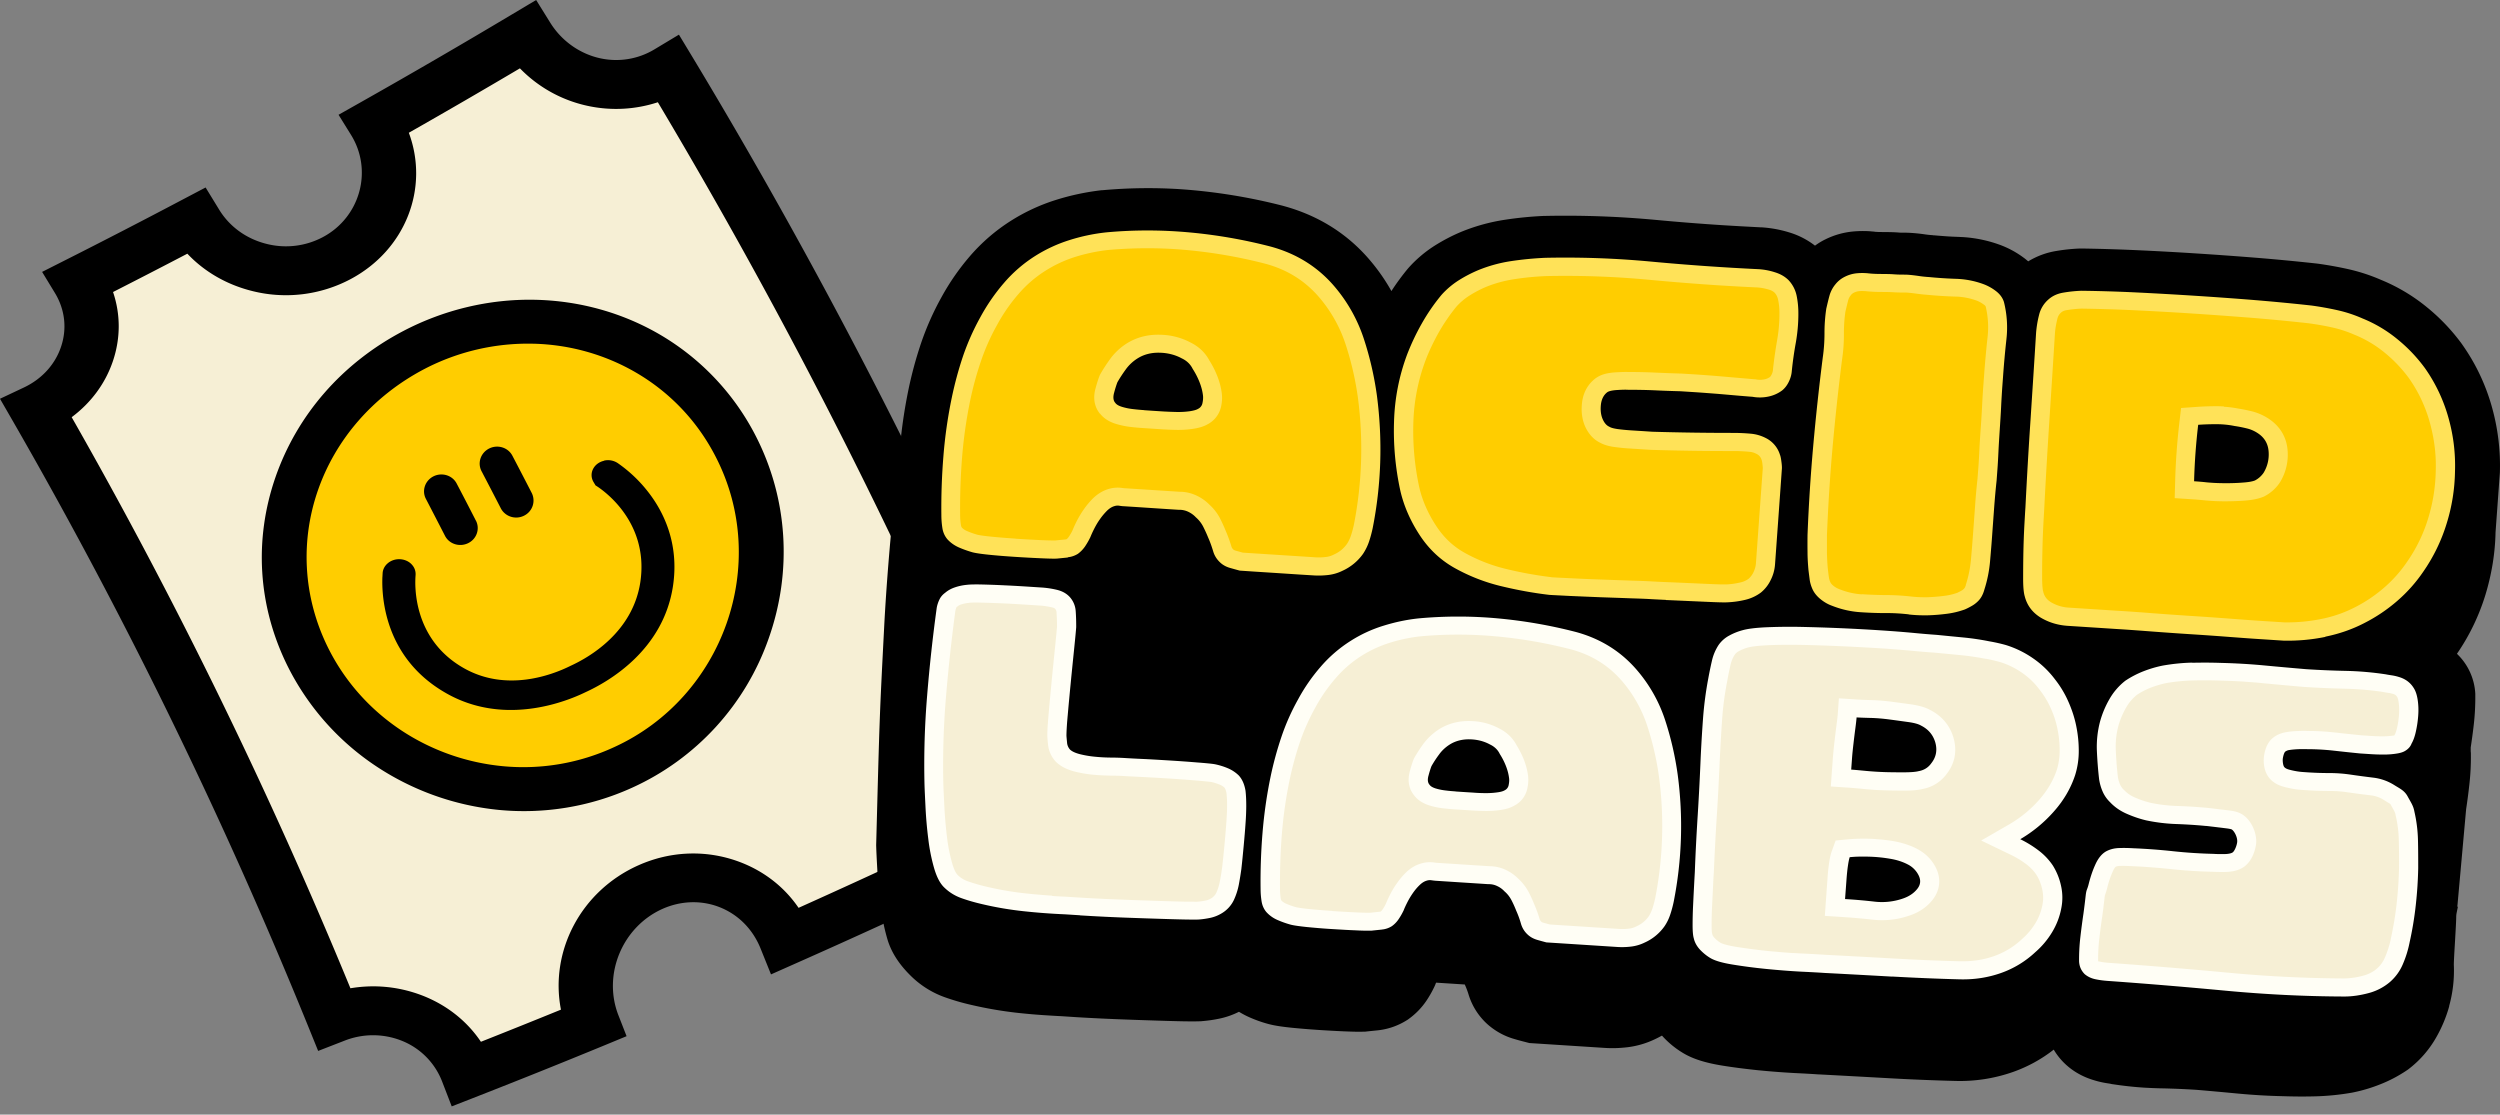
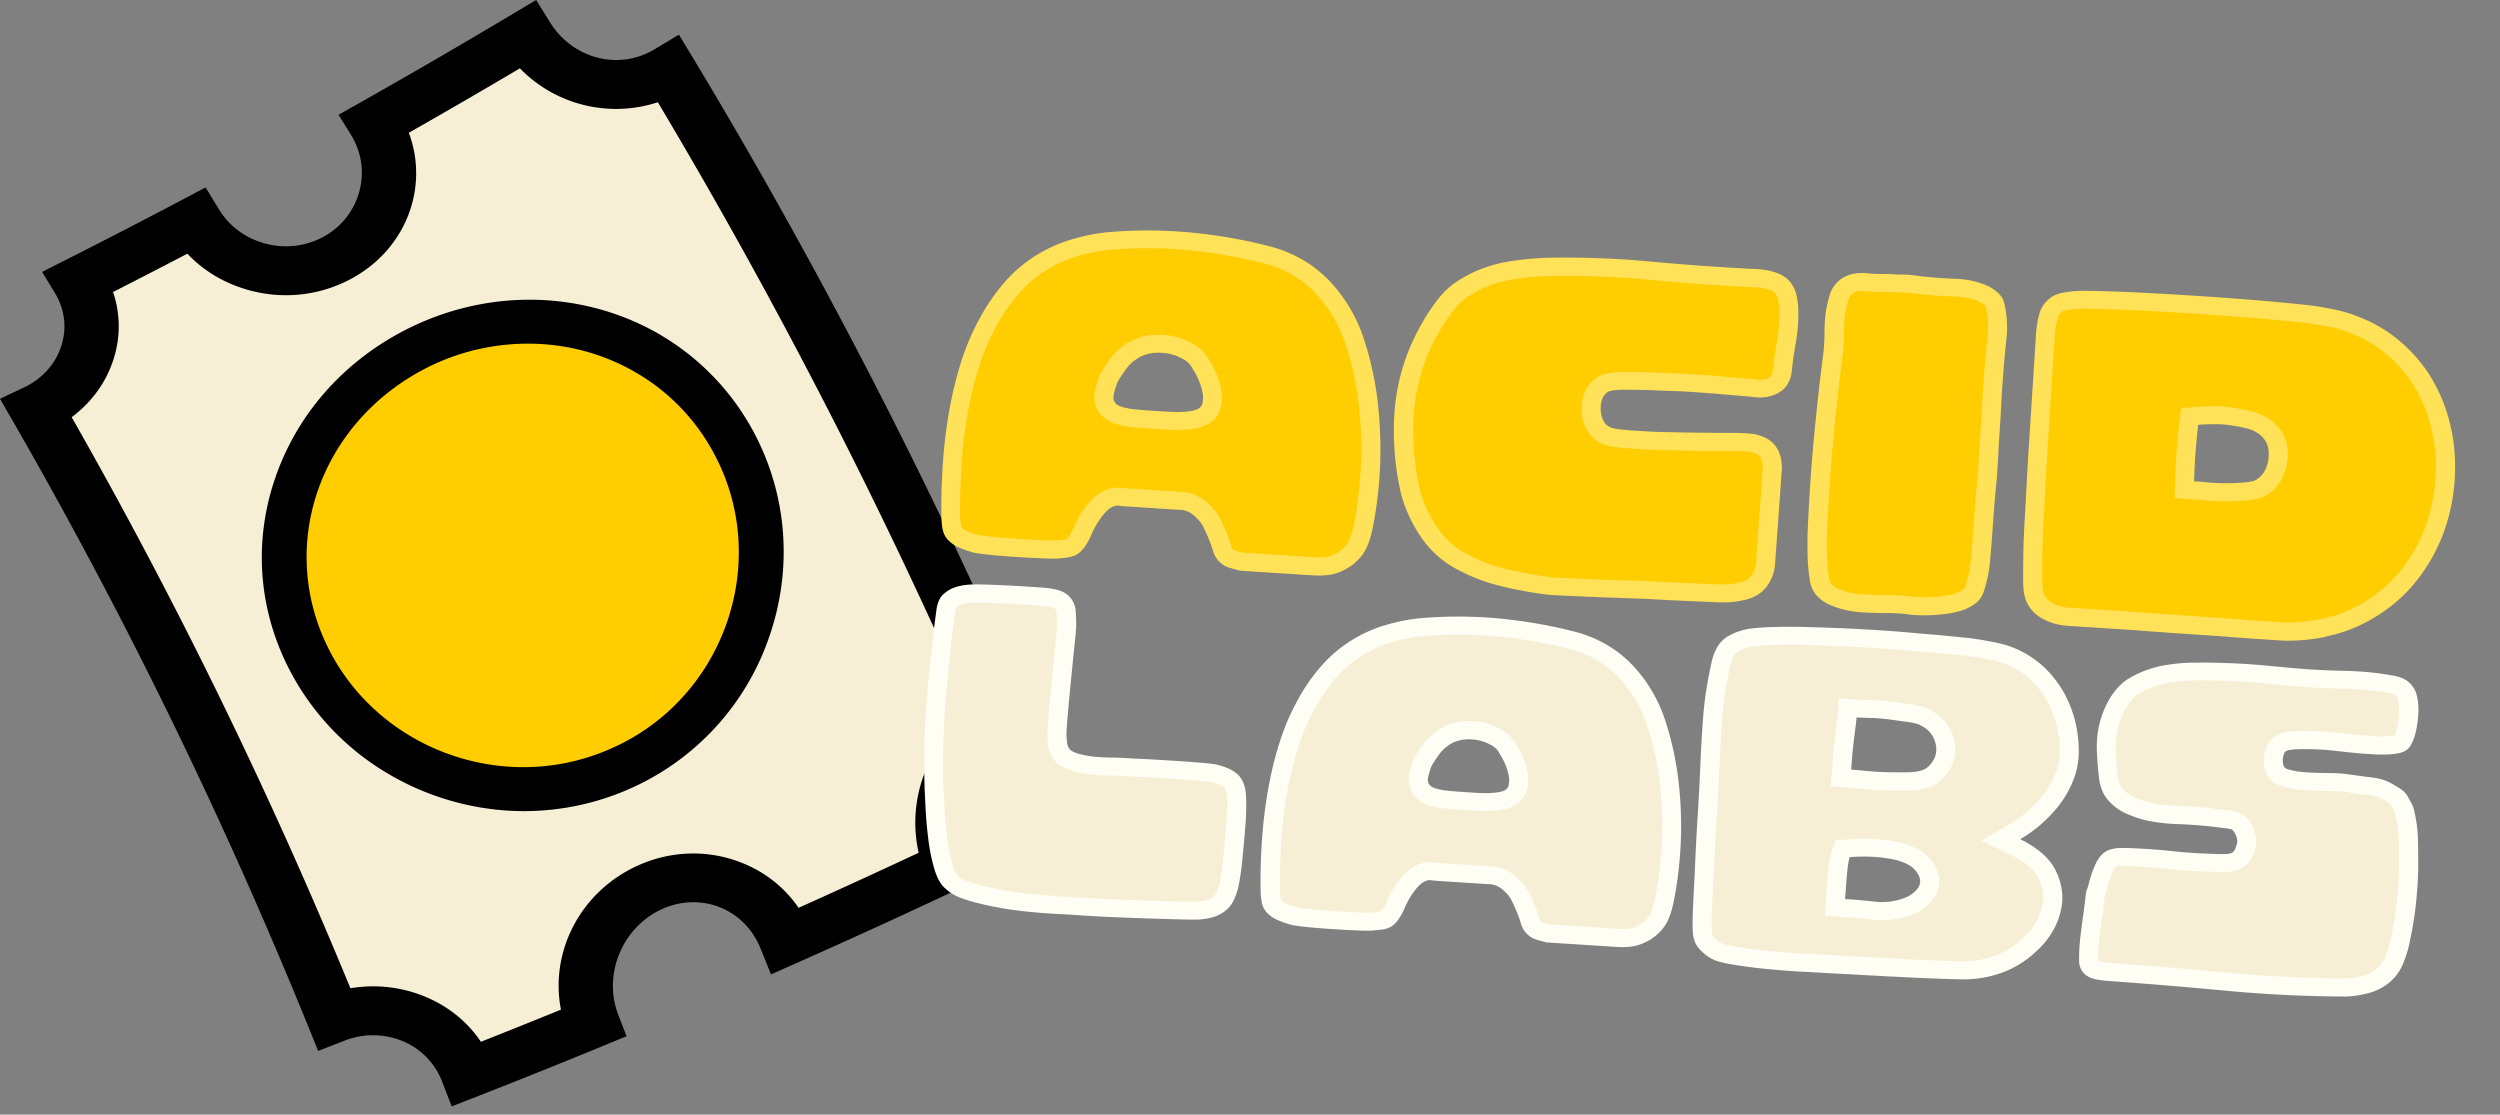
<svg xmlns="http://www.w3.org/2000/svg" width="240" height="107" fill="none">
  <rect width="100%" height="100%" fill="#808080" stroke="none" />
  <path fill="#F6EFD5" d="M96.434 69.154A531.184 531.184 0 0 0 64.248 6.709c-4.71 2.824-10.813 1.246-13.676-3.347a730.985 730.985 0 0 1-14.595 8.479c2.808 4.536 1.133 10.418-3.672 12.966-4.805 2.547-10.852.877-13.558-3.553a753.859 753.859 0 0 1-11.182 5.775c2.666 4.395.826 9.965-4.058 12.258a475.95 475.95 0 0 1 28.538 58.48c5.127-1.995 10.923.305 12.865 5.316a713.366 713.366 0 0 0 12.009-4.827c-1.974-5.053.48-10.835 5.56-13.086 5.08-2.25 10.938-.021 13.006 5.145a727.54 727.54 0 0 0 15.799-7.24c-2.124-5.223.149-11.38 5.166-13.907l-.016-.014Z" />
  <path fill="#000" d="m43.37 106.226-.921-2.386a6.864 6.864 0 0 0-3.932-3.949 7.447 7.447 0 0 0-5.442.014l-2.532.984-.944-2.328A474.685 474.685 0 0 0 1.195 40.356L0 38.282l2.296-1.083c1.722-.814 2.989-2.201 3.563-3.907.59-1.74.377-3.574-.582-5.16l-1.235-2.03 2.241-1.133a678.754 678.754 0 0 0 11.143-5.754l2.312-1.217 1.29 2.109c1.007 1.656 2.634 2.831 4.585 3.312a7.55 7.55 0 0 0 5.37-.65c3.586-1.898 4.837-6.392 2.721-9.81l-1.203-1.94 2.092-1.181a694.807 694.807 0 0 0 14.54-8.444L51.47 0l1.368 2.201c1.085 1.734 2.831 2.973 4.797 3.397a7.117 7.117 0 0 0 5.175-.849l2.367-1.423 1.36 2.251c12.079 20.043 22.947 41.141 32.32 62.706l.826 1.897-1.974.998c-3.885 1.96-5.67 6.929-3.995 11.062l.779 1.925-2.013.956a714.098 714.098 0 0 1-15.854 7.261l-2.61 1.16-.991-2.462c-.771-1.932-2.234-3.37-4.113-4.056-1.699-.615-3.578-.537-5.293.22-3.869 1.72-5.78 6.299-4.254 10.213l.787 2.017-2.155.891a718.748 718.748 0 0 1-12.056 4.841l-2.57 1.005v.015ZM36.574 94.71c1.376.078 2.728.376 4.034.885 2.328.92 4.238 2.449 5.56 4.416a856.153 856.153 0 0 0 7.683-3.085c-1.093-5.599 1.91-11.41 7.47-13.872 3.06-1.359 6.449-1.48 9.539-.361 2.414.878 4.412 2.42 5.803 4.459a791.066 791.066 0 0 0 11.529-5.287c-1.156-5.082.857-10.468 5.064-13.582A530.367 530.367 0 0 0 63.154 9.816a12.863 12.863 0 0 1-6.739.347 12.814 12.814 0 0 1-6.503-3.602 715.377 715.377 0 0 1-10.664 6.185c1.966 5.266-.275 11.24-5.63 14.07a13.23 13.23 0 0 1-9.39 1.126c-2.46-.609-4.608-1.855-6.243-3.588a744.004 744.004 0 0 1-7.133 3.68c.724 2.137.731 4.416-.008 6.617-.723 2.152-2.1 4.013-3.963 5.4a479.108 479.108 0 0 1 26.76 54.822c.976-.163 1.967-.22 2.942-.163h-.008Z" />
  <path fill="#FFCD00" d="M48.142 75.658c-8.13-.764-15.177-5.69-18.621-12.662-2.58-5.237-2.941-11.055-1.03-16.554C30.4 40.943 34.365 36.4 39.75 33.59c3.532-1.834 7.503-2.789 11.49-2.704 8.155.156 15.68 4.685 19.408 11.996 2.791 5.464 3.208 11.806 1.132 17.68-2.068 5.874-6.354 10.545-11.953 13.107a22.99 22.99 0 0 1-11.686 1.989Z" />
  <path fill="#000" d="M51.178 32.995c7.164.163 14.053 4.027 17.552 10.9 5.253 10.247.723 23.044-9.783 27.835a20.734 20.734 0 0 1-10.577 1.833c-7.14-.644-13.66-4.855-16.907-11.444-4.82-9.81-.786-21.43 9.295-26.703a21.513 21.513 0 0 1 10.42-2.42Zm.11-4.218c-4.364-.078-8.705.977-12.559 2.994-5.882 3.078-10.199 8.047-12.283 14.041-2.076 5.995-1.683 12.336 1.125 18.055a24.871 24.871 0 0 0 8.398 9.597 25.853 25.853 0 0 0 11.93 4.289c4.34.418 8.768-.304 12.794-2.138a24.674 24.674 0 0 0 13.11-14.353c2.272-6.44 1.823-13.404-1.243-19.392a23.88 23.88 0 0 0-8.997-9.625c-3.704-2.215-7.95-3.39-12.275-3.468Z" />
-   <path fill="#000" d="M45.689 49.981c.409.793.07 1.77-.755 2.166-.826.396-1.817.078-2.218-.715a771.404 771.404 0 0 0-1.832-3.546c-.409-.786-.079-1.748.731-2.159.818-.403 1.817-.099 2.226.694a310.14 310.14 0 0 1 1.84 3.553l.008.007Zm5.355-2.661a1.62 1.62 0 0 1-.74 2.187c-.817.41-1.816.085-2.225-.708a517.059 517.059 0 0 0-1.848-3.56c-.416-.793-.094-1.762.724-2.18.818-.41 1.817-.106 2.233.687a528.105 528.105 0 0 1 1.856 3.574Z" />
-   <path fill="#000" d="M57.988 44.22a1.684 1.684 0 0 1 1.329.248 13.31 13.31 0 0 1 2.917 2.774c1.424 1.826 2.989 4.876 2.375 9.003-.928 6.178-6.165 9.186-8.414 10.212-1.188.58-4.294 1.883-7.927 1.678-1.761-.1-3.64-.552-5.48-1.614-6.363-3.638-6.158-10.206-6.056-11.487.016-.346.18-.693.487-.955.63-.545 1.636-.524 2.242.042.22.213.48.574.432 1.126-.078.998-.244 6.107 4.6 8.875 4.098 2.35 8.486.68 10.2-.163l.055-.028c1.777-.807 5.992-3.2 6.724-8.054.904-6.115-4.09-9.152-4.302-9.279l-.189-.319c-.487-.813.008-1.818 1.007-2.045v-.014ZM36.74 55.027a1.12 1.12 0 0 0 .063.481 1.253 1.253 0 0 1-.063-.48Zm199.152 32.026c.015-.071.023-.149.031-.22l.826-9.158a55.31 55.31 0 0 0 .314-2.406c.102-.913.15-1.833.142-2.732v-.184c0-.078-.008-.149-.016-.227v-.368c.11-.729.212-1.479.299-2.236.102-.913.149-1.833.141-2.732v-.184a5.703 5.703 0 0 0-1.706-3.786l-.055-.057a20.675 20.675 0 0 0 2.729-5.648c.605-1.982.935-4.006.975-6.016l.417-5.74a20.826 20.826 0 0 0-.771-6.306 19.434 19.434 0 0 0-2.815-5.938l-.032-.05a19 19 0 0 0-3.373-3.56 17.287 17.287 0 0 0-4.42-2.639 17.497 17.497 0 0 0-3.169-1.033 35.793 35.793 0 0 0-2.87-.517l-.11-.014a205.844 205.844 0 0 0-5.867-.56c-1.942-.155-3.9-.296-5.803-.417a305.376 305.376 0 0 0-5.379-.297 176.482 176.482 0 0 0-5.458-.17h-.251c-.747.028-1.502.106-2.257.234a7.464 7.464 0 0 0-2.705.998c-.142-.12-.284-.241-.441-.354a9.132 9.132 0 0 0-2.414-1.281 12.63 12.63 0 0 0-3.429-.694l-.44-.021c-.385-.014-.771-.028-1.148-.057-.378-.028-.771-.056-1.148-.092h-.079l-.079-.014a8.419 8.419 0 0 1-.684-.07 16.79 16.79 0 0 0-1.407-.15 10.623 10.623 0 0 0-.779-.02c-.126 0-.291 0-.48-.022a18.158 18.158 0 0 0-1.061-.035h-.354l-.165-.007c-.157 0-.315 0-.464-.014-.071 0-.142-.007-.22-.022-.134-.014-.268-.02-.401-.035a10.308 10.308 0 0 0-1.62.021 7.61 7.61 0 0 0-2.666.758c-.354.17-.676.375-.991.601a7.61 7.61 0 0 0-2.438-1.26 11.5 11.5 0 0 0-2.642-.495h-.079c-1.211-.064-2.437-.128-3.648-.205a214.935 214.935 0 0 1-6.378-.503 93.908 93.908 0 0 0-2.784-.22c-2.642-.17-5.324-.226-7.958-.17h-.094a35.17 35.17 0 0 0-3.751.369 18.35 18.35 0 0 0-4.16 1.146c-.905.376-1.778.836-2.596 1.352a12.014 12.014 0 0 0-2.477 2.102l-.055.064-.055.064a22.814 22.814 0 0 0-1.549 2.116 18.354 18.354 0 0 0-1.887-2.753c-2.194-2.669-5.049-4.487-8.493-5.422l-.047-.014a54.48 54.48 0 0 0-9.854-1.592 48.569 48.569 0 0 0-7.455.099h-.078c-1.479.17-2.957.481-4.396.934a18.333 18.333 0 0 0-4.286 1.982 17.66 17.66 0 0 0-3.987 3.44 22.826 22.826 0 0 0-2.72 3.934 26.993 26.993 0 0 0-1.951 4.396 38.698 38.698 0 0 0-1.203 4.43 49.386 49.386 0 0 0-.865 6.073s-1.054 8.5-1.479 16.858c-.432 8.358-.432 8.33-.762 20.829.015.587.055 1.38.11 2.35.055 1.04.15 2.123.275 3.206.141 1.203.37 2.35.676 3.411.448 1.578 1.447 2.803 2.406 3.716a8.888 8.888 0 0 0 3.209 1.946 22.22 22.22 0 0 0 2.43.7 38.11 38.11 0 0 0 4.498.772c.936.1 1.887.184 2.839.24.456.03.912.057 1.376.079l1.4.092c.692.042 1.47.085 2.351.127.865.042 1.777.078 2.752.113.952.036 1.864.064 2.737.092.881.029 1.651.05 2.328.064.747.014 1.266.014 1.651 0h.118l.118-.014a13.13 13.13 0 0 0 1.667-.24 7.613 7.613 0 0 0 1.888-.659c.322.198.66.375 1.006.53.613.27 1.235.49 1.856.652l.055.014c.527.135 1.203.24 2.186.34.794.078 1.636.148 2.501.205.865.057 1.651.1 2.43.135.857.035 1.447.05 1.871.035h.181l.181-.021c.315-.036.637-.064.967-.1a6.54 6.54 0 0 0 2.886-.983l.103-.064.094-.07a6.947 6.947 0 0 0 1.659-1.706c.299-.44.566-.913.794-1.395l.063-.141.048-.127s.015-.036.047-.1l2.752.177.024.064.031.064c.11.254.212.53.299.807a6.307 6.307 0 0 0 2.037 3.064l.039.028a6.553 6.553 0 0 0 2.32 1.204c.354.106.7.198 1.038.283l.409.106 7.235.467c.723.05 1.462.021 2.186-.064a8.476 8.476 0 0 0 2.634-.771c.228-.106.456-.227.676-.347l.095.106a8.719 8.719 0 0 0 1.974 1.593c.92.545 2.091.913 3.68 1.174 1.085.177 2.257.326 3.476.453a76.043 76.043 0 0 0 3.499.269c1.014.05 1.762.092 2.249.128h.055c2.131.113 4.317.233 6.496.354 2.202.127 4.427.219 6.637.276a15.37 15.37 0 0 0 5.567-.871 13.808 13.808 0 0 0 3.885-2.137l.047.085c.857 1.394 2.194 2.385 3.854 2.866.44.135.872.227 1.297.29.094.014.205.029.315.057l.11.021.11.014c.975.149 1.958.255 2.941.319.487.028.983.049 1.47.063 1.18.022 2.391.071 3.586.149 1.259.106 2.58.227 3.924.354a59.165 59.165 0 0 0 4.373.255c1.03.035 2.068.042 3.082.014a23.966 23.966 0 0 0 3.476-.347l.11-.021a14.985 14.985 0 0 0 2.627-.779 13.137 13.137 0 0 0 2.563-1.344l.126-.085.118-.092a10.106 10.106 0 0 0 2.579-2.98 13.04 13.04 0 0 0 1.251-2.987v-.042c.354-1.281.503-2.597.448-3.921-.016-.495.22-3.716.228-4.622 0-.134.016-.261.039-.389l.126-.616-.07.029Z" />
  <path fill="#FFFEF5" d="M103.661 87.874a169.955 169.955 0 0 0 4.97.24c.952.036 1.856.064 2.721.092.865.029 1.62.05 2.273.064.652.014 1.132.014 1.431.007a8.496 8.496 0 0 0 1.132-.163 3.51 3.51 0 0 0 1.062-.417 2.97 2.97 0 0 0 1.211-1.317 6.41 6.41 0 0 0 .464-1.443c.094-.503.173-.998.244-1.5.086-.751.157-1.508.228-2.266.07-.757.133-1.493.181-2.222a23.99 23.99 0 0 0 .062-1.536c0-.516-.015-1.019-.07-1.5-.103-.623-.323-1.118-.653-1.472a3.387 3.387 0 0 0-1.07-.701c-.408-.17-.81-.29-1.226-.375-.291-.05-.865-.106-1.707-.17-.841-.07-1.73-.134-2.666-.191-.935-.057-1.824-.113-2.673-.149a97.05 97.05 0 0 1-1.715-.092 23.13 23.13 0 0 0-1.179-.035 16.1 16.1 0 0 1-1.518-.078 9.78 9.78 0 0 1-1.455-.24c-.456-.114-.778-.262-.975-.44a1.116 1.116 0 0 1-.291-.63c-.023-.24-.047-.473-.063-.7 0-.34.032-1.012.126-2.017.087-1.005.189-2.074.299-3.206.11-1.133.22-2.201.322-3.206.103-1.005.166-1.678.189-2.01 0-.474-.008-.984-.047-1.522a2.242 2.242 0 0 0-.59-1.387c-.307-.325-.715-.552-1.227-.672a8.727 8.727 0 0 0-1.478-.22l-1.423-.092a134.72 134.72 0 0 0-2.179-.12 88.514 88.514 0 0 0-2.162-.078c-.669-.014-1.14 0-1.408.035a4.945 4.945 0 0 0-1.085.227c-.37.12-.692.29-.975.53-.252.185-.44.404-.558.659-.126.262-.213.53-.26.807a154.404 154.404 0 0 0-.92 8.436 80.08 80.08 0 0 0-.252 8.479c.016.566.055 1.323.102 2.286.048.955.134 1.94.26 2.944a17.58 17.58 0 0 0 .558 2.817c.252.87.582 1.508 1.007 1.897.472.453 1.03.792 1.667 1.012.637.226 1.298.41 1.974.566 1.321.311 2.634.53 3.947.672 1.314.142 2.643.241 3.98.298l1.447.092-.032.007Z" />
  <path fill="#F6EFD5" d="M101.003 85.984a60.306 60.306 0 0 1-2.564-.22 30.572 30.572 0 0 1-3.711-.636 17.494 17.494 0 0 1-1.777-.51 2.623 2.623 0 0 1-1.007-.609c-.063-.056-.299-.311-.535-1.132a16.204 16.204 0 0 1-.503-2.562 40.434 40.434 0 0 1-.244-2.838c-.047-.949-.086-1.706-.102-2.25-.063-2.76.024-5.556.252-8.288.228-2.746.534-5.542.904-8.31.024-.12.063-.24.118-.353l.047-.036.047-.028c.103-.085.22-.149.362-.191.228-.07.456-.12.676-.142h.047l.048-.014c.023 0 .275-.035 1.093-.014.653.014 1.368.043 2.115.07.763.036 1.486.079 2.147.121l1.423.092c.37.022.763.085 1.172.177.204.05.26.106.275.128.063.07.134.17.142.36.031.475.047.928.047 1.345-.024.326-.087.949-.181 1.911-.102 1.005-.212 2.074-.322 3.206-.11 1.14-.213 2.216-.299 3.228-.126 1.422-.134 1.925-.126 2.186v.064c.016.248.039.51.071.793a2.8 2.8 0 0 0 .731 1.578l.047.05.048.042c.432.397 1.014.687 1.792.885a12.25 12.25 0 0 0 1.754.29c.189.014.378.035.566.043.378.02.747.035 1.109.042.456 0 .818.014 1.07.028.298.022.888.05 1.745.092.85.043 1.738.092 2.635.149.896.056 1.793.12 2.634.191.952.078 1.353.127 1.526.149.275.056.558.148.833.261.165.071.307.156.441.277.047.063.141.219.196.544.04.397.063.814.055 1.246 0 .488-.031.977-.063 1.444-.047.7-.11 1.444-.18 2.194-.071.729-.142 1.48-.229 2.215-.062.46-.133.927-.228 1.394-.07.361-.18.715-.33 1.048a1.236 1.236 0 0 1-.495.545c-.189.113-.338.17-.496.205a6.28 6.28 0 0 1-.841.12c-.205 0-.582 0-1.282-.007-.645-.014-1.4-.035-2.257-.063-.857-.029-1.761-.057-2.713-.092a584.88 584.88 0 0 1-2.674-.107c-.833-.042-1.58-.077-2.233-.12l-1.486-.092a73.91 73.91 0 0 1-1.29-.07v-.029Z" />
  <path fill="#FFFEF5" d="M132.679 89.233a2.11 2.11 0 0 0 .935-.319c.252-.177.472-.403.653-.672a6.34 6.34 0 0 0 .488-.857c.07-.19.188-.446.346-.757.157-.311.338-.609.534-.892.197-.283.409-.538.637-.757.228-.226.456-.368.7-.439a.973.973 0 0 1 .449-.035c.149.021.29.042.44.05l.975.063 1.533.1 1.534.098.975.064c.299-.007.582.05.857.184.275.127.503.297.7.51.283.24.503.53.676.863.173.333.315.658.441.977.181.403.338.828.464 1.274.133.445.377.82.747 1.125.228.184.487.318.794.41.307.092.606.17.896.248l1.337.085 2.092.135 2.068.134 1.314.085a7.11 7.11 0 0 0 1.344-.042 4.02 4.02 0 0 0 1.282-.383 4.643 4.643 0 0 0 1.903-1.564c.236-.347.417-.722.551-1.125.133-.397.243-.807.33-1.225a37.35 37.35 0 0 0 .385-12.201 30.056 30.056 0 0 0-1.187-5.18 14.1 14.1 0 0 0-2.572-4.679c-1.565-1.897-3.57-3.178-6.023-3.843a46.997 46.997 0 0 0-7.479-1.302 41.532 41.532 0 0 0-7.62 0c-1.14.12-2.265.36-3.381.708a12.899 12.899 0 0 0-3.122 1.443 12.886 12.886 0 0 0-2.91 2.513 17.271 17.271 0 0 0-2.147 3.107 21.322 21.322 0 0 0-1.604 3.61 33.508 33.508 0 0 0-1.038 3.814 44.394 44.394 0 0 0-.771 5.365 56.47 56.47 0 0 0-.188 5.407c0 .396.031.793.094 1.189s.212.743.464 1.04c.307.333.668.588 1.085.765.417.184.834.325 1.243.439.291.077.802.148 1.525.226.724.07 1.502.141 2.336.191.833.05 1.612.1 2.335.127a23.05 23.05 0 0 0 1.542.036c.33-.036.668-.07 1.014-.106l.024-.007Zm7.069-13.257c-.314-.02-.645-.049-.975-.091a5.353 5.353 0 0 1-.944-.192c-.291-.092-.487-.205-.589-.353-.173-.192-.213-.475-.11-.857.102-.382.196-.693.291-.934.212-.375.456-.75.731-1.118.267-.375.605-.687.999-.942.55-.354 1.195-.523 1.918-.516.732.014 1.384.177 1.966.495.433.205.755.51.944.913.236.368.432.75.59 1.154.157.403.259.793.306 1.189.024.212 0 .431-.047.658a.689.689 0 0 1-.369.481c-.158.1-.417.17-.779.213-.362.05-.739.07-1.132.063-.393 0-.779-.02-1.148-.05l-.897-.056-.755-.05v-.007Z" />
  <path fill="#F6EFD5" d="M127.913 87.449a60.534 60.534 0 0 1-2.257-.184c-.873-.092-1.171-.156-1.242-.177a7.013 7.013 0 0 1-.96-.34 1.448 1.448 0 0 1-.432-.29c-.024-.042-.055-.092-.071-.19a6.493 6.493 0 0 1-.071-.942c-.015-1.755.04-3.525.181-5.273a42.27 42.27 0 0 1 .739-5.166c.26-1.232.59-2.456.983-3.617a20.157 20.157 0 0 1 1.479-3.326 15.577 15.577 0 0 1 1.95-2.824 11.05 11.05 0 0 1 2.501-2.166c.833-.524 1.73-.941 2.681-1.239.983-.311 1.99-.523 2.996-.63a39.769 39.769 0 0 1 7.251.008c2.414.219 4.828.644 7.172 1.245 2.068.56 3.735 1.621 5.064 3.235a12.679 12.679 0 0 1 2.265 4.126c.527 1.62.904 3.263 1.124 4.89a35.948 35.948 0 0 1-.369 11.65c-.079.354-.173.7-.283 1.033a3.278 3.278 0 0 1-.339.7 2.774 2.774 0 0 1-1.148.942l-.07.035c-.213.107-.425.17-.661.199-.33.042-.661.05-.983.028l-6.621-.425c-.221-.056-.441-.12-.669-.184-.094-.028-.133-.056-.141-.07a.552.552 0 0 1-.181-.276 12.07 12.07 0 0 0-.527-1.444 11.894 11.894 0 0 0-.496-1.083 4.735 4.735 0 0 0-1.014-1.33 4.132 4.132 0 0 0-1.187-.843 3.668 3.668 0 0 0-1.384-.36c-.087 0-.166-.008-.252-.008l-4.954-.319c-.095 0-.173-.014-.26-.028-.094-.014-.181-.028-.275-.028a2.838 2.838 0 0 0-1.03.12c-.551.156-1.046.46-1.494.906-.299.297-.574.63-.826.991a8.9 8.9 0 0 0-.668 1.111 12.17 12.17 0 0 0-.386.842 3.82 3.82 0 0 1-.33.574.89.89 0 0 1-.173.19c-.016 0-.039.015-.071.015-.322.028-.637.064-.943.099-.197 0-.582 0-1.329-.035-.724-.036-1.502-.078-2.297-.128l.008-.014Zm7.856-11.076c.338.439.842.764 1.494.962.393.12.826.213 1.282.262.354.043.716.078 1.077.1l1.652.105c.409.029.833.043 1.242.05a9.37 9.37 0 0 0 1.424-.078c.597-.078 1.053-.212 1.431-.432a2.396 2.396 0 0 0 1.242-1.6c.095-.41.126-.806.087-1.202v-.036a6.7 6.7 0 0 0-.417-1.6 9.15 9.15 0 0 0-.692-1.365c-.362-.694-.944-1.246-1.683-1.614a5.96 5.96 0 0 0-2.477-.693c-.11 0-.22-.014-.33-.014-1.117-.015-2.116.254-2.988.813-.59.39-1.078.85-1.479 1.395-.307.417-.582.849-.833 1.28l-.063.114-.048.12c-.117.297-.228.659-.346 1.104-.314 1.154.087 1.918.417 2.315l.008.014Z" />
  <path fill="#FFFEF5" d="M181.663 93.748c2.154.12 4.309.212 6.479.269 1.4.035 2.713-.17 3.956-.609a9.357 9.357 0 0 0 3.295-2.003 7.981 7.981 0 0 0 1.612-1.918c.44-.729.731-1.5.881-2.307a5.139 5.139 0 0 0-.024-2.13 6.057 6.057 0 0 0-.794-1.968 6.007 6.007 0 0 0-1.392-1.458 10.377 10.377 0 0 0-1.73-1.061 13.144 13.144 0 0 0 3.208-2.64c.96-1.076 1.644-2.25 2.061-3.518a7.665 7.665 0 0 0 .346-2.335c0-.814-.087-1.621-.252-2.42-.165-.8-.425-1.579-.771-2.35a9.812 9.812 0 0 0-1.258-2.081 9.036 9.036 0 0 0-2.092-2.01 9.512 9.512 0 0 0-2.634-1.288 15.85 15.85 0 0 0-1.581-.354 24.834 24.834 0 0 0-2.477-.368c-.826-.078-1.675-.163-2.532-.248a85.014 85.014 0 0 1-2.265-.191c-.975-.092-2.076-.177-3.287-.255a175.572 175.572 0 0 0-7.643-.325c-1.204-.022-2.305 0-3.288.042-.983.05-1.722.142-2.209.283a5.71 5.71 0 0 0-1.266.51 2.93 2.93 0 0 0-1.023.906c-.299.46-.519.97-.645 1.543a37.155 37.155 0 0 0-.346 1.684 34.26 34.26 0 0 0-.495 3.744 148.579 148.579 0 0 0-.228 3.758 257.409 257.409 0 0 1-.283 5.528 212.64 212.64 0 0 0-.283 5.527 350.984 350.984 0 0 0-.165 3.192c-.032.672-.048 1.31-.048 1.918 0 .602.04 1.02.111 1.253.086.396.291.764.589 1.09.307.325.645.601 1.015.82.432.255 1.14.46 2.147.623.998.163 2.068.305 3.208.418 1.14.113 2.226.198 3.264.255 1.038.05 1.808.092 2.312.127 2.194.113 4.372.234 6.519.354l.008-.007Zm-3.877-20.836c.031-.481.086-.99.149-1.536a92.03 92.03 0 0 1 .189-1.529c.063-.474.094-.8.11-.976.314.021.747.035 1.321.05.574.013 1.18.063 1.824.148.645.085 1.251.17 1.817.248.566.078.975.19 1.227.34.7.353 1.156.891 1.368 1.627.204.736.079 1.394-.377 1.975-.291.417-.7.68-1.227.771-.268.071-.7.106-1.298.113-.597 0-1.234 0-1.911-.02a29.713 29.713 0 0 1-1.903-.121c-.597-.057-1.046-.1-1.36-.12l.071-.977v.007Zm-.598 12.562.086-1.174c.032-.404.071-.793.126-1.175.055-.375.11-.659.173-.835.559-.057 1.18-.071 1.864-.05a14.19 14.19 0 0 1 1.997.198c.653.106 1.219.29 1.707.545a2.33 2.33 0 0 1 1.062 1.083c.22.467.165.899-.173 1.302-.331.404-.787.701-1.353.892a6.12 6.12 0 0 1-2.721.297 51.663 51.663 0 0 0-2.831-.247l.063-.843v.007Z" />
  <path fill="#F6EFD5" d="M172.163 91.497c-.771-.05-1.581-.12-2.406-.198a55.921 55.921 0 0 1-3.099-.403c-1.116-.184-1.454-.368-1.486-.39a2.715 2.715 0 0 1-.605-.495c-.126-.141-.166-.24-.181-.311l-.016-.071-.016-.043c-.008-.042-.039-.254-.039-.785 0-.58.016-1.196.047-1.833l.094-1.918c.024-.588.048-.998.071-1.239v-.05c.079-1.818.173-3.665.291-5.484.118-1.848.213-3.723.291-5.563.063-1.218.134-2.47.22-3.709a29.11 29.11 0 0 1 .472-3.553c.095-.545.205-1.082.33-1.627a2.92 2.92 0 0 1 .402-.97c.102-.142.228-.255.393-.34.283-.156.574-.269.857-.347.22-.063.708-.162 1.809-.219.935-.05 1.997-.057 3.161-.042 1.179.02 2.446.063 3.759.12 1.337.056 2.611.127 3.79.198 1.18.07 2.265.163 3.232.248a75 75 0 0 0 2.289.19l2.5.241c.755.078 1.526.191 2.281.34h.055c.456.085.912.191 1.368.319a7.772 7.772 0 0 1 2.092 1.026 7.142 7.142 0 0 1 1.675 1.614l.031.042c.401.51.755 1.09 1.038 1.727a8.95 8.95 0 0 1 .653 2.003c.142.686.212 1.387.212 2.088 0 .644-.094 1.266-.275 1.847-.338 1.012-.912 1.996-1.714 2.895a11.408 11.408 0 0 1-2.76 2.278l-2.784 1.607 2.902 1.401c.495.241.975.531 1.423.87.385.291.708.624.975 1.02.26.418.448.878.558 1.401.11.51.118.991.024 1.465a5.262 5.262 0 0 1-.676 1.777 6.437 6.437 0 0 1-1.259 1.5l-.047.043a7.554 7.554 0 0 1-2.65 1.613c-1.006.361-2.107.524-3.263.503a195.202 195.202 0 0 1-6.417-.269c-2.139-.12-4.333-.24-6.535-.354h-.016c-.487-.035-1.258-.078-2.296-.127l-.763-.043.008.007Zm7.903-10.948a18.122 18.122 0 0 0-2.673.028l-1.172.113-.378 1.047c-.102.29-.188.666-.259 1.168-.055.404-.102.821-.134 1.281l-.267 3.737 1.824.12c.905.057 1.832.142 2.737.241a8 8 0 0 0 3.562-.39c.889-.29 1.628-.785 2.178-1.457.74-.906.889-2.024.394-3.065-.386-.814-1.007-1.443-1.841-1.882-.668-.347-1.431-.595-2.28-.743a16.42 16.42 0 0 0-1.691-.191v-.007Zm-3.664-11.792c0 .093-.032.326-.103.892-.062.481-.125.991-.188 1.543-.063.545-.118 1.09-.158 1.607l-.196 2.703 1.824.12c.275.022.708.057 1.29.114.314.035.645.056.991.085.346.028.684.035 1.046.05a64.97 64.97 0 0 0 1.989.028c.732 0 1.274-.057 1.699-.163a3.668 3.668 0 0 0 2.304-1.465c.771-.998.991-2.18.645-3.412-.331-1.181-1.101-2.109-2.226-2.689-.464-.262-1.061-.432-1.856-.552-.574-.078-1.187-.163-1.832-.248-.48-.063-.944-.106-1.376-.134-.22-.014-.433-.021-.645-.029a31.769 31.769 0 0 1-1.25-.049l-1.825-.12-.125 1.72h-.008Z" />
  <path fill="#FFFEF5" d="M210.444 63.612c-.944.021-1.879.12-2.815.283-.637.128-1.258.312-1.872.552a9.243 9.243 0 0 0-1.722.9 6.015 6.015 0 0 0-1.533 1.776 9.152 9.152 0 0 0-.889 2.116 9.5 9.5 0 0 0-.315 2.781c.04.942.111 1.883.221 2.817.063.396.173.786.338 1.16.165.376.401.716.708 1.013.416.446.935.814 1.549 1.09.621.276 1.25.495 1.895.65a16.8 16.8 0 0 0 2.855.355c.967.035 1.918.092 2.87.184.086 0 .251.021.487.05.236.028.488.056.755.091.268.029.519.064.755.092.236.029.401.064.488.092.228.1.605.736.55 1.232-.039.34-.251.863-.44.99-.157.1-.441.156-.857.156-.417 0-.732 0-.936-.02a46.468 46.468 0 0 1-3.869-.249 57.637 57.637 0 0 0-3.869-.29 14.456 14.456 0 0 0-1.361-.021c-.463.014-.88.12-1.25.318-.401.227-.739.63-1.006 1.204-.268.573-.48 1.196-.653 1.875-.165.68-.228.503-.307 1.203a63.154 63.154 0 0 1-.212 1.713 68.89 68.89 0 0 0-.299 2.279 18.738 18.738 0 0 0-.118 2.293c.024.481.205.885.535 1.217.283.241.621.404 1.014.489a8.5 8.5 0 0 0 1.172.162c3.798.27 7.581.588 11.355.942 3.775.354 7.565.545 11.379.559.779 0 1.557-.12 2.352-.333a5.18 5.18 0 0 0 2.044-1.068 4.68 4.68 0 0 0 1.243-1.734 10.28 10.28 0 0 0 .637-2.067c.259-1.16.456-2.343.589-3.546a39.13 39.13 0 0 0 .236-3.567c0-.899 0-1.805-.023-2.718a13.552 13.552 0 0 0-.338-2.696c-.103-.595-.339-.899-.653-1.48-.315-.58-.763-.756-1.305-1.103a4.855 4.855 0 0 0-2.006-.701 87.859 87.859 0 0 1-2.17-.29 13.95 13.95 0 0 0-2.021-.149c-.669 0-1.345-.021-2.029-.064l-.511-.035a6.066 6.066 0 0 1-.684-.085 7.44 7.44 0 0 1-.661-.148c-.204-.057-.346-.128-.432-.22-.142-.12-.181-.559-.173-.743.007-.184.102-.623.235-.757a.869.869 0 0 1 .417-.163c.181-.028.386-.05.606-.064.228-.014.432-.021.629-.021.196 0 .354 0 .472.007.865 0 1.706.05 2.54.142.825.092 1.667.184 2.532.269l.975.063c.417.029.841.043 1.274.043.432 0 .841-.029 1.235-.092.393-.057.684-.156.872-.283.284-.177.48-.404.582-.68.173-.297.315-.693.417-1.175.11-.488.181-.983.22-1.5.04-.517.024-1.02-.047-1.5-.071-.482-.196-.871-.385-1.161-.323-.524-.802-.878-1.439-1.062a4.665 4.665 0 0 0-.637-.148c-.189-.029-.393-.057-.598-.1a30.042 30.042 0 0 0-3.822-.332 86.072 86.072 0 0 1-3.829-.163 430.345 430.345 0 0 1-4.019-.36 59.559 59.559 0 0 0-4.073-.241 47.513 47.513 0 0 0-2.839-.015l-.016-.014Z" />
  <path fill="#F6EFD5" d="M215.493 65.445c.558.036 1.124.078 1.675.135 1.4.134 2.752.255 4.042.368h.039c1.313.085 2.627.141 3.916.17a28.644 28.644 0 0 1 3.523.297c.228.042.456.085.669.113.055.007.165.028.338.078h.031c.221.07.307.156.386.276l.023.035s.087.142.134.503c.055.36.063.75.039 1.153a9.092 9.092 0 0 1-.181 1.26c-.094.425-.188.63-.243.715l-.032.057s-.063.014-.102.014a7.815 7.815 0 0 1-.952.07c-.393 0-.778-.013-1.14-.035l-.944-.063c-.841-.085-1.667-.17-2.461-.262a30.87 30.87 0 0 0-1.172-.106 21.78 21.78 0 0 0-1.525-.05c-.157-.007-.338-.014-.543-.007-.22 0-.472.014-.723.028-.283.014-.559.05-.81.092-.511.085-.952.276-1.298.566l-.078.064-.071.07c-.582.602-.692 1.537-.708 1.806-.024.311-.039 1.358.668 2.052.315.319.732.545 1.251.687.251.07.527.127.81.184.314.056.621.099.912.113l.511.035c.716.05 1.439.071 2.147.071.244 0 .495.007.747.021.33.022.668.057.999.106.739.107 1.478.206 2.217.29.456.057.858.192 1.227.425.11.071.22.135.33.206.315.183.339.212.354.247.071.128.134.248.197.354.204.368.244.446.275.623v.042l.016.043c.181.771.283 1.571.299 2.37.023.9.031 1.798.023 2.669a39.21 39.21 0 0 1-.228 3.404 31.7 31.7 0 0 1-.558 3.362v.035a9.608 9.608 0 0 1-.551 1.748c-.188.446-.44.807-.786 1.105-.362.318-.794.538-1.313.68a7.42 7.42 0 0 1-1.856.268 125.669 125.669 0 0 1-11.182-.56 510.961 510.961 0 0 0-11.395-.94 6.832 6.832 0 0 1-.92-.128.264.264 0 0 1-.102-.035v-.043c0-.672.031-1.366.11-2.052.086-.743.18-1.486.291-2.215.07-.489.141-1.083.22-1.777l.031-.233.016-.043a6.02 6.02 0 0 0 .22-.715 8.774 8.774 0 0 1 .543-1.578c.133-.29.236-.39.259-.403a.884.884 0 0 1 .37-.078c.401-.014.802 0 1.187.021h.04c.424.021.849.042 1.266.07.833.057 1.659.128 2.477.213a46.747 46.747 0 0 0 4.002.255c.244.014.575.021 1.023.021.818 0 1.423-.148 1.895-.46l.031-.021c1.015-.694 1.18-2.152 1.188-2.215.11-1.055-.511-2.506-1.612-2.98l-.055-.021c-.252-.1-.535-.163-.952-.213-.236-.028-.495-.063-.763-.092l-.739-.091c-.259-.036-.448-.05-.566-.064a48.579 48.579 0 0 0-2.965-.184c-.141 0-.283-.014-.416-.021-.7-.043-1.4-.142-2.077-.284a8.97 8.97 0 0 1-1.541-.53 2.924 2.924 0 0 1-.959-.666l-.032-.028-.031-.028a1.656 1.656 0 0 1-.346-.489 2.98 2.98 0 0 1-.212-.715 32.781 32.781 0 0 1-.205-2.66 7.559 7.559 0 0 1 .26-2.3 7.69 7.69 0 0 1 .731-1.72 4.304 4.304 0 0 1 1.038-1.225 6.93 6.93 0 0 1 1.305-.68 9.381 9.381 0 0 1 1.526-.452 17.74 17.74 0 0 1 2.501-.248 43.683 43.683 0 0 1 2.721.014c.778.021 1.533.05 2.28.1l.016.006Z" />
  <path fill="#FFE258" d="M102.497 53.498a2.26 2.26 0 0 0 .983-.332c.26-.191.488-.425.684-.708a7.18 7.18 0 0 0 .511-.892c.079-.198.197-.467.362-.792.165-.326.346-.637.559-.934.204-.298.432-.56.66-.793.236-.234.48-.39.731-.46a.977.977 0 0 1 .472-.036c.158.029.307.043.464.05l1.023.064 1.604.106 1.604.106 1.022.064c.315-.007.614.056.897.19.283.135.527.312.731.532a3 3 0 0 1 .708.906c.173.346.33.686.464 1.019.189.424.346.863.487 1.33.134.467.401.857.779 1.175.236.191.511.333.833.425.323.092.63.177.936.261l1.392.093 2.186.141 2.163.142 1.368.085c.464.028.936.014 1.408-.043a4.13 4.13 0 0 0 1.337-.396 4.9 4.9 0 0 0 1.989-1.635 5 5 0 0 0 .574-1.175c.142-.417.252-.842.346-1.274.834-4.204.968-8.45.409-12.746a31.056 31.056 0 0 0-1.242-5.408 14.894 14.894 0 0 0-2.682-4.883c-1.628-1.982-3.727-3.32-6.291-4.013a48.66 48.66 0 0 0-7.817-1.359c-2.642-.24-5.3-.247-7.958 0a17.992 17.992 0 0 0-3.531.743 14.04 14.04 0 0 0-3.263 1.508 13.324 13.324 0 0 0-3.036 2.626 18.57 18.57 0 0 0-2.24 3.248 23.215 23.215 0 0 0-1.676 3.765 34.941 34.941 0 0 0-1.077 3.985 45.041 45.041 0 0 0-.802 5.605 61.604 61.604 0 0 0-.197 5.648c0 .41.032.828.095 1.239.062.417.22.778.48 1.09.314.346.691.608 1.132.8.44.19.873.339 1.297.46.307.077.834.155 1.597.233.754.078 1.572.141 2.437.198.865.057 1.683.1 2.438.134.763.036 1.298.05 1.612.036l1.062-.106-.024-.022Zm7.337-14.126a20.409 20.409 0 0 1-1.077-.1 5.75 5.75 0 0 1-1.038-.212c-.323-.099-.543-.226-.653-.389-.189-.205-.228-.523-.118-.941.11-.418.22-.764.323-1.033.235-.41.503-.821.802-1.232.298-.41.66-.757 1.101-1.04.605-.39 1.313-.58 2.115-.566.802.014 1.526.198 2.163.545.479.226.825.559 1.045 1.005.26.403.48.828.653 1.266.173.44.291.878.338 1.31.024.233 0 .481-.055.729a.767.767 0 0 1-.409.53c-.173.107-.456.184-.857.241a7.83 7.83 0 0 1-1.242.064 35.272 35.272 0 0 1-1.266-.05l-.983-.063-.834-.057-.008-.007Z" />
  <path fill="#FFCD00" d="M97.512 51.708a68.18 68.18 0 0 1-2.367-.191c-.92-.092-1.235-.163-1.314-.184a7.22 7.22 0 0 1-1.014-.361 1.357 1.357 0 0 1-.48-.326.552.552 0 0 1-.086-.24 6.228 6.228 0 0 1-.079-.998 61.42 61.42 0 0 1 .189-5.514 44.71 44.71 0 0 1 .77-5.407 31.814 31.814 0 0 1 1.03-3.786c.402-1.19.92-2.364 1.55-3.49a16.52 16.52 0 0 1 2.044-2.965 11.494 11.494 0 0 1 2.635-2.272 12.23 12.23 0 0 1 2.823-1.309 16.79 16.79 0 0 1 3.145-.665 42.677 42.677 0 0 1 6.449-.085 47.379 47.379 0 0 1 8.658 1.401c2.178.587 3.932 1.706 5.332 3.411a13.293 13.293 0 0 1 2.382 4.332 29.261 29.261 0 0 1 1.18 5.117 37.751 37.751 0 0 1-.385 12.194 9.859 9.859 0 0 1-.299 1.09 3.405 3.405 0 0 1-.362.75c-.33.46-.739.793-1.235 1.012l-.07.036a2.114 2.114 0 0 1-.724.212c-.354.043-.7.057-1.046.029l-6.928-.446c-.228-.064-.464-.128-.708-.198a.51.51 0 0 1-.18-.085.61.61 0 0 1-.213-.333 13.341 13.341 0 0 0-.55-1.5c-.15-.369-.323-.75-.511-1.126a4.739 4.739 0 0 0-1.046-1.366 4.213 4.213 0 0 0-1.219-.863 3.826 3.826 0 0 0-1.416-.368c-.086 0-.173-.007-.259-.007l-5.175-.333c-.094 0-.188-.014-.275-.028a3.091 3.091 0 0 0-1.321.092c-.558.162-1.069.474-1.526.92a8.004 8.004 0 0 0-.857 1.026c-.251.361-.487.75-.692 1.154a11.43 11.43 0 0 0-.401.877c-.102.213-.22.418-.354.616a1.01 1.01 0 0 1-.204.227.408.408 0 0 1-.11.028c-.338.035-.669.063-.991.099-.204 0-.613 0-1.4-.035-.755-.036-1.565-.078-2.406-.135l.016-.007Zm8.092-12.003c.346.453.872.792 1.557.998.424.127.888.226 1.376.283a21.4 21.4 0 0 0 1.179.106l1.817.12c.448.028.904.05 1.352.057a9.867 9.867 0 0 0 1.534-.085c.629-.085 1.117-.227 1.51-.453a2.508 2.508 0 0 0 1.282-1.642c.102-.432.133-.857.086-1.267v-.035a6.905 6.905 0 0 0-.448-1.713 8.941 8.941 0 0 0-.755-1.48c-.385-.728-.999-1.316-1.785-1.705a6.402 6.402 0 0 0-2.65-.743c-.118-.007-.236-.014-.354-.014-1.188-.022-2.257.276-3.177.863a5.875 5.875 0 0 0-1.573 1.494c-.33.46-.637.927-.904 1.394l-.063.113-.047.12c-.126.319-.244.715-.378 1.196-.322 1.204.095 1.996.433 2.407l.008-.014Z" />
  <path fill="#FFE258" d="M159.935 57.603c.715.029 1.47.064 2.28.1.81.035 1.557.07 2.257.099.7.028 1.156.035 1.376.02a8.936 8.936 0 0 0 1.699-.24 4.09 4.09 0 0 0 1.494-.693 3.5 3.5 0 0 0 .952-1.218 3.92 3.92 0 0 0 .409-1.472l.125-1.734c.063-.892.134-1.84.205-2.852l.204-2.852.126-1.777c.008-.113 0-.34-.047-.665-.039-.326-.087-.545-.142-.672a2.656 2.656 0 0 0-1.337-1.585 3.89 3.89 0 0 0-1.439-.425 18.74 18.74 0 0 0-1.557-.078c-2.705 0-5.355-.036-7.926-.113l-.858-.057-1.234-.078a19.06 19.06 0 0 1-1.227-.12c-.385-.057-.653-.128-.802-.227-.244-.106-.44-.318-.606-.658-.188-.396-.259-.87-.204-1.422.055-.553.267-.97.629-1.239.165-.106.48-.177.952-.205.471-.029.81-.036 1.03-.021.841 0 1.683.014 2.516.049.842.042 1.675.07 2.517.092l1.321.085c.668.042 1.376.099 2.139.156.755.063 1.47.127 2.131.184.668.056 1.109.092 1.321.106a3.93 3.93 0 0 0 1.494-.014 3.33 3.33 0 0 0 1.353-.595c.267-.22.479-.495.644-.842.166-.34.26-.687.284-1.04a34.9 34.9 0 0 1 .385-2.704c.157-.899.244-1.819.244-2.76a8.414 8.414 0 0 0-.158-1.706 3.092 3.092 0 0 0-.778-1.529c-.346-.346-.786-.601-1.321-.764a6.354 6.354 0 0 0-1.589-.297 227.173 227.173 0 0 1-10.246-.722 88.278 88.278 0 0 0-10.223-.368 31.86 31.86 0 0 0-3.272.318 13.76 13.76 0 0 0-3.122.857 12.85 12.85 0 0 0-1.918.998 7.945 7.945 0 0 0-1.62 1.373 18.686 18.686 0 0 0-1.903 2.76 22.263 22.263 0 0 0-1.408 2.972 19.958 19.958 0 0 0-1.258 6.462 26.975 26.975 0 0 0 .597 6.582c.331 1.458.944 2.88 1.841 4.26.896 1.38 2.036 2.45 3.412 3.214a17.53 17.53 0 0 0 4.381 1.713c1.541.375 3.106.665 4.679.849.306.021.935.05 1.887.099.944.042 1.95.085 3.004.127 1.054.036 2.06.071 3.004.107.944.028 1.573.056 1.887.078.22.014.684.035 1.4.07l.016.014Z" />
  <path fill="#FFCD00" d="M148.941 55.41a37.386 37.386 0 0 1-4.396-.8 15.686 15.686 0 0 1-3.916-1.53c-1.124-.622-2.037-1.485-2.776-2.625-.786-1.203-1.329-2.456-1.612-3.715a25.53 25.53 0 0 1-.558-6.172 18.49 18.49 0 0 1 1.156-5.938c.346-.913.786-1.833 1.289-2.732a18.03 18.03 0 0 1 1.707-2.484c.362-.396.77-.743 1.227-1.033a10.781 10.781 0 0 1 1.627-.85c.842-.34 1.746-.587 2.674-.729a27.49 27.49 0 0 1 3.043-.297 85.796 85.796 0 0 1 9.98.361c2.178.205 4.396.382 6.574.524 1.242.078 2.5.148 3.743.205.37.021.747.1 1.125.212.228.071.408.17.542.298.173.198.275.41.33.672.095.467.134.92.126 1.366 0 .863-.078 1.698-.22 2.505a44.7 44.7 0 0 0-.401 2.817v.057c-.016.141-.055.29-.134.439a.87.87 0 0 1-.157.233 1.392 1.392 0 0 1-.543.227c-.188.035-.361.05-.542.035-.079 0-.15-.014-.228-.028l-.11-.021h-.118c-.213-.022-.637-.057-1.282-.114-.669-.056-1.384-.12-2.139-.184a135.08 135.08 0 0 0-2.178-.163l-1.361-.084h-.031c-.818-.022-1.652-.057-2.477-.093a51.634 51.634 0 0 0-2.564-.056c-.291-.014-.676 0-1.195.028-.842.05-1.416.205-1.872.51l-.047.028-.047.035c-.527.397-1.188 1.133-1.314 2.428-.086.856.032 1.628.354 2.3.331.672.787 1.16 1.377 1.451.369.205.833.347 1.431.425.424.056.888.106 1.368.134l2.123.135h.032c2.587.078 5.276.12 7.989.113.299 0 .614.014.928.035.15.007.307.021.456.036.26.02.504.092.732.22a.81.81 0 0 1 .275.218.877.877 0 0 1 .181.333l.031.092v.021c.016.043.032.128.048.276.031.241.031.347.039.383l-.661 9.172c-.023.29-.102.573-.243.863a1.906 1.906 0 0 1-.464.616 2.056 2.056 0 0 1-.779.347c-.44.106-.889.17-1.321.191h-.055s-.252.014-1.164-.021c-.692-.029-1.447-.064-2.249-.1-.81-.035-1.573-.07-2.288-.098a63.944 63.944 0 0 1-1.353-.064 65.53 65.53 0 0 0-1.942-.078c-.944-.035-1.943-.064-2.997-.106a160.192 160.192 0 0 1-2.98-.128c-.881-.042-1.478-.07-1.801-.092l.008-.007Z" />
  <path fill="#FFE258" d="M183.251 58.99c.629.071 1.258.093 1.887.078.59-.02 1.188-.07 1.785-.148a8.13 8.13 0 0 0 1.715-.418 6.81 6.81 0 0 0 .652-.332 2.66 2.66 0 0 0 .567-.425c.298-.276.511-.658.644-1.147a12.4 12.4 0 0 0 .543-2.696c.079-.906.157-1.826.22-2.76l.181-2.499c.063-.82.134-1.649.228-2.498l.079-1.076c.039-.51.071-1.104.102-1.776.032-.673.079-1.373.126-2.11.047-.735.094-1.429.126-2.108.031-.673.07-1.267.102-1.777l.079-1.076c.086-1.224.196-2.448.33-3.659a10.01 10.01 0 0 0-.236-3.56c-.126-.417-.393-.778-.81-1.09a4.642 4.642 0 0 0-1.258-.672 8.37 8.37 0 0 0-2.532-.474 39.802 39.802 0 0 1-2.603-.17 10.995 10.995 0 0 1-1.046-.113c-.354-.05-.7-.092-1.046-.113-.094 0-.26-.008-.488-.008a10.1 10.1 0 0 1-.77-.028 10.177 10.177 0 0 0-.771-.028c-.236 0-.393 0-.488-.007-.408 0-.802-.014-1.187-.057a5.582 5.582 0 0 0-1.14-.007 3.228 3.228 0 0 0-1.125.326 2.638 2.638 0 0 0-.92.736 2.944 2.944 0 0 0-.574 1.11c-.11.404-.204.808-.299 1.218a15.89 15.89 0 0 0-.173 2.371c0 .793-.055 1.571-.165 2.322a229.038 229.038 0 0 0-.92 8.528c-.252 2.83-.432 5.669-.543 8.507-.007.56-.007 1.118 0 1.67 0 .56.04 1.118.087 1.678.039.325.079.637.118.934.039.297.126.594.259.899.158.36.417.686.771.976.354.29.724.503 1.125.645.88.346 1.777.552 2.713.615.935.064 1.848.092 2.752.085.621.007 1.25.05 1.879.12l.024.015Z" />
  <path fill="#FFCD00" d="M178.745 57.059a6.928 6.928 0 0 1-2.123-.482l-.055-.021a2.06 2.06 0 0 1-.582-.34c-.134-.113-.228-.22-.275-.332a1.596 1.596 0 0 1-.134-.453 23.26 23.26 0 0 1-.11-.885c-.047-.51-.071-1.02-.079-1.529v-1.606c.11-2.796.291-5.627.535-8.415.252-2.803.558-5.648.912-8.45a16.13 16.13 0 0 0 .181-2.563c0-.686.047-1.38.142-2.052.086-.361.173-.736.267-1.097a1.26 1.26 0 0 1 .244-.475l.023-.035a.86.86 0 0 1 .283-.227 1.44 1.44 0 0 1 .457-.141c.196-.021.401-.021.613-.007.055 0 .102.007.157.014.15.014.307.028.464.035.283.022.582.029.873.029.134 0 .315.007.535.007.188 0 .409.007.645.021.33.021.621.028.896.028h.362c.283.022.582.05.888.092.386.057.779.1 1.164.128a41.044 41.044 0 0 0 2.705.17c.071 0 .15 0 .221.007a6.428 6.428 0 0 1 1.738.354c.259.085.511.226.77.417.118.085.157.149.165.177.228.956.291 1.94.181 2.93a99.892 99.892 0 0 0-.338 3.716l-.079 1.076a77.49 77.49 0 0 0-.11 1.819 93.714 93.714 0 0 1-.126 2.066c-.055.757-.102 1.48-.133 2.145a62.716 62.716 0 0 1-.102 1.74l-.079 1.048c-.094.85-.173 1.699-.228 2.527l-.181 2.498a167.47 167.47 0 0 1-.22 2.732 11.227 11.227 0 0 1-.472 2.35l-.016.042v.043c-.078.247-.149.318-.149.325l-.047.05a1.102 1.102 0 0 1-.181.141 7.13 7.13 0 0 1-.448.234 5.884 5.884 0 0 1-1.235.29c-.535.07-1.07.113-1.604.134-.338.008-.7 0-1.062-.02-.181-.015-.362-.029-.543-.05a26.54 26.54 0 0 0-1.03-.092 25.147 25.147 0 0 0-1.03-.043h-.031a41.28 41.28 0 0 1-2.627-.085l.008.015Z" />
  <path fill="#FFE258" d="M223.231 61.12c1.329-.268 2.571-.7 3.735-1.301a15.627 15.627 0 0 0 3.169-2.13 14.456 14.456 0 0 0 2.517-2.832 16.62 16.62 0 0 0 2.225-4.593 17.68 17.68 0 0 0 .802-4.99 16.87 16.87 0 0 0-.629-5.173 15.487 15.487 0 0 0-2.249-4.75 14.881 14.881 0 0 0-2.65-2.788 12.896 12.896 0 0 0-3.358-1.995 12.905 12.905 0 0 0-2.414-.793 30.082 30.082 0 0 0-2.493-.446c-1.919-.212-3.822-.39-5.725-.545a370.817 370.817 0 0 0-11.041-.708 147.584 147.584 0 0 0-5.308-.163 13.22 13.22 0 0 0-1.714.177c-.582.093-1.077.319-1.471.68a2.815 2.815 0 0 0-.872 1.444c-.15.58-.244 1.16-.291 1.74-.173 2.81-.354 5.599-.535 8.38-.189 2.782-.346 5.57-.488 8.38-.023.319-.055.892-.102 1.713a82.888 82.888 0 0 0-.094 2.569c-.016.892-.024 1.748-.024 2.555 0 .807.055 1.373.157 1.706.221.863.732 1.543 1.534 2.038.778.46 1.635.722 2.579.785l2.768.178 1.95.127c.928.056 1.998.134 3.209.226s2.485.184 3.83.27c1.344.084 2.626.176 3.829.268 1.211.092 2.273.17 3.209.227l1.95.127a18.131 18.131 0 0 0 3.995-.36v-.022Zm-12.197-20.34a23.435 23.435 0 0 1 1.746-.056 8.61 8.61 0 0 1 1.73.17c.432.063.849.148 1.242.247.393.1.763.276 1.109.524.574.418.881.984.928 1.706a3.39 3.39 0 0 1-.48 2.01 2.291 2.291 0 0 1-.833.743c-.244.099-.645.17-1.188.205-.542.042-1.116.064-1.722.057-.598 0-1.172-.029-1.706-.078a23.92 23.92 0 0 0-1.227-.106c.047-1.812.181-3.624.393-5.422h.008Z" />
  <path fill="#FFCD00" d="M217.411 59.628c-.92-.057-1.981-.135-3.184-.227a324.324 324.324 0 0 0-3.854-.269 316.965 316.965 0 0 1-3.806-.269c-1.171-.092-2.265-.17-3.232-.226l-4.718-.305a3.76 3.76 0 0 1-1.73-.523c-.385-.241-.621-.545-.731-.977v-.043l-.024-.042c0-.007-.079-.29-.087-1.231 0-.779 0-1.6.024-2.513a78.67 78.67 0 0 1 .087-2.52c.039-.806.078-1.365.094-1.677v-.035c.141-2.775.307-5.584.487-8.352.181-2.774.362-5.598.535-8.386.032-.468.118-.956.236-1.43a1.1 1.1 0 0 1 .354-.595c.094-.084.236-.184.527-.233.48-.078.967-.127 1.431-.149 1.714.029 3.468.078 5.19.163 1.77.085 3.547.184 5.269.297 1.879.12 3.798.262 5.709.41 1.872.15 3.775.333 5.646.539.771.106 1.542.24 2.304.41.7.156 1.4.39 2.069.68l.047.02c1.03.418 1.997.992 2.878 1.714a13.288 13.288 0 0 1 2.336 2.462 13.69 13.69 0 0 1 1.989 4.219c.433 1.55.629 3.12.574 4.67v.03a16.501 16.501 0 0 1-.731 4.536 14.773 14.773 0 0 1-1.998 4.126 12.798 12.798 0 0 1-2.217 2.505c-.865.75-1.801 1.38-2.792 1.883a12.245 12.245 0 0 1-3.255 1.132 16.478 16.478 0 0 1-3.531.326l-1.911-.12h.015Zm-3.916-20.61a11.86 11.86 0 0 0-.707-.021c-.645 0-1.282.021-1.888.063l-1.518.107-.165 1.43a62.807 62.807 0 0 0-.401 5.57l-.047 1.655 1.754.114c.251.014.637.05 1.156.099.196.02.409.035.613.05.409.028.842.042 1.282.042.645 0 1.274-.022 1.864-.064.755-.057 1.305-.163 1.745-.333l.079-.028.079-.035a4 4 0 0 0 1.51-1.324l.031-.05.031-.049a5.054 5.054 0 0 0 .7-2.958c-.078-1.225-.652-2.244-1.643-2.966a5.208 5.208 0 0 0-1.738-.82 16.422 16.422 0 0 0-1.392-.284c-.44-.085-.889-.141-1.353-.17l.008-.028Z" />
</svg>